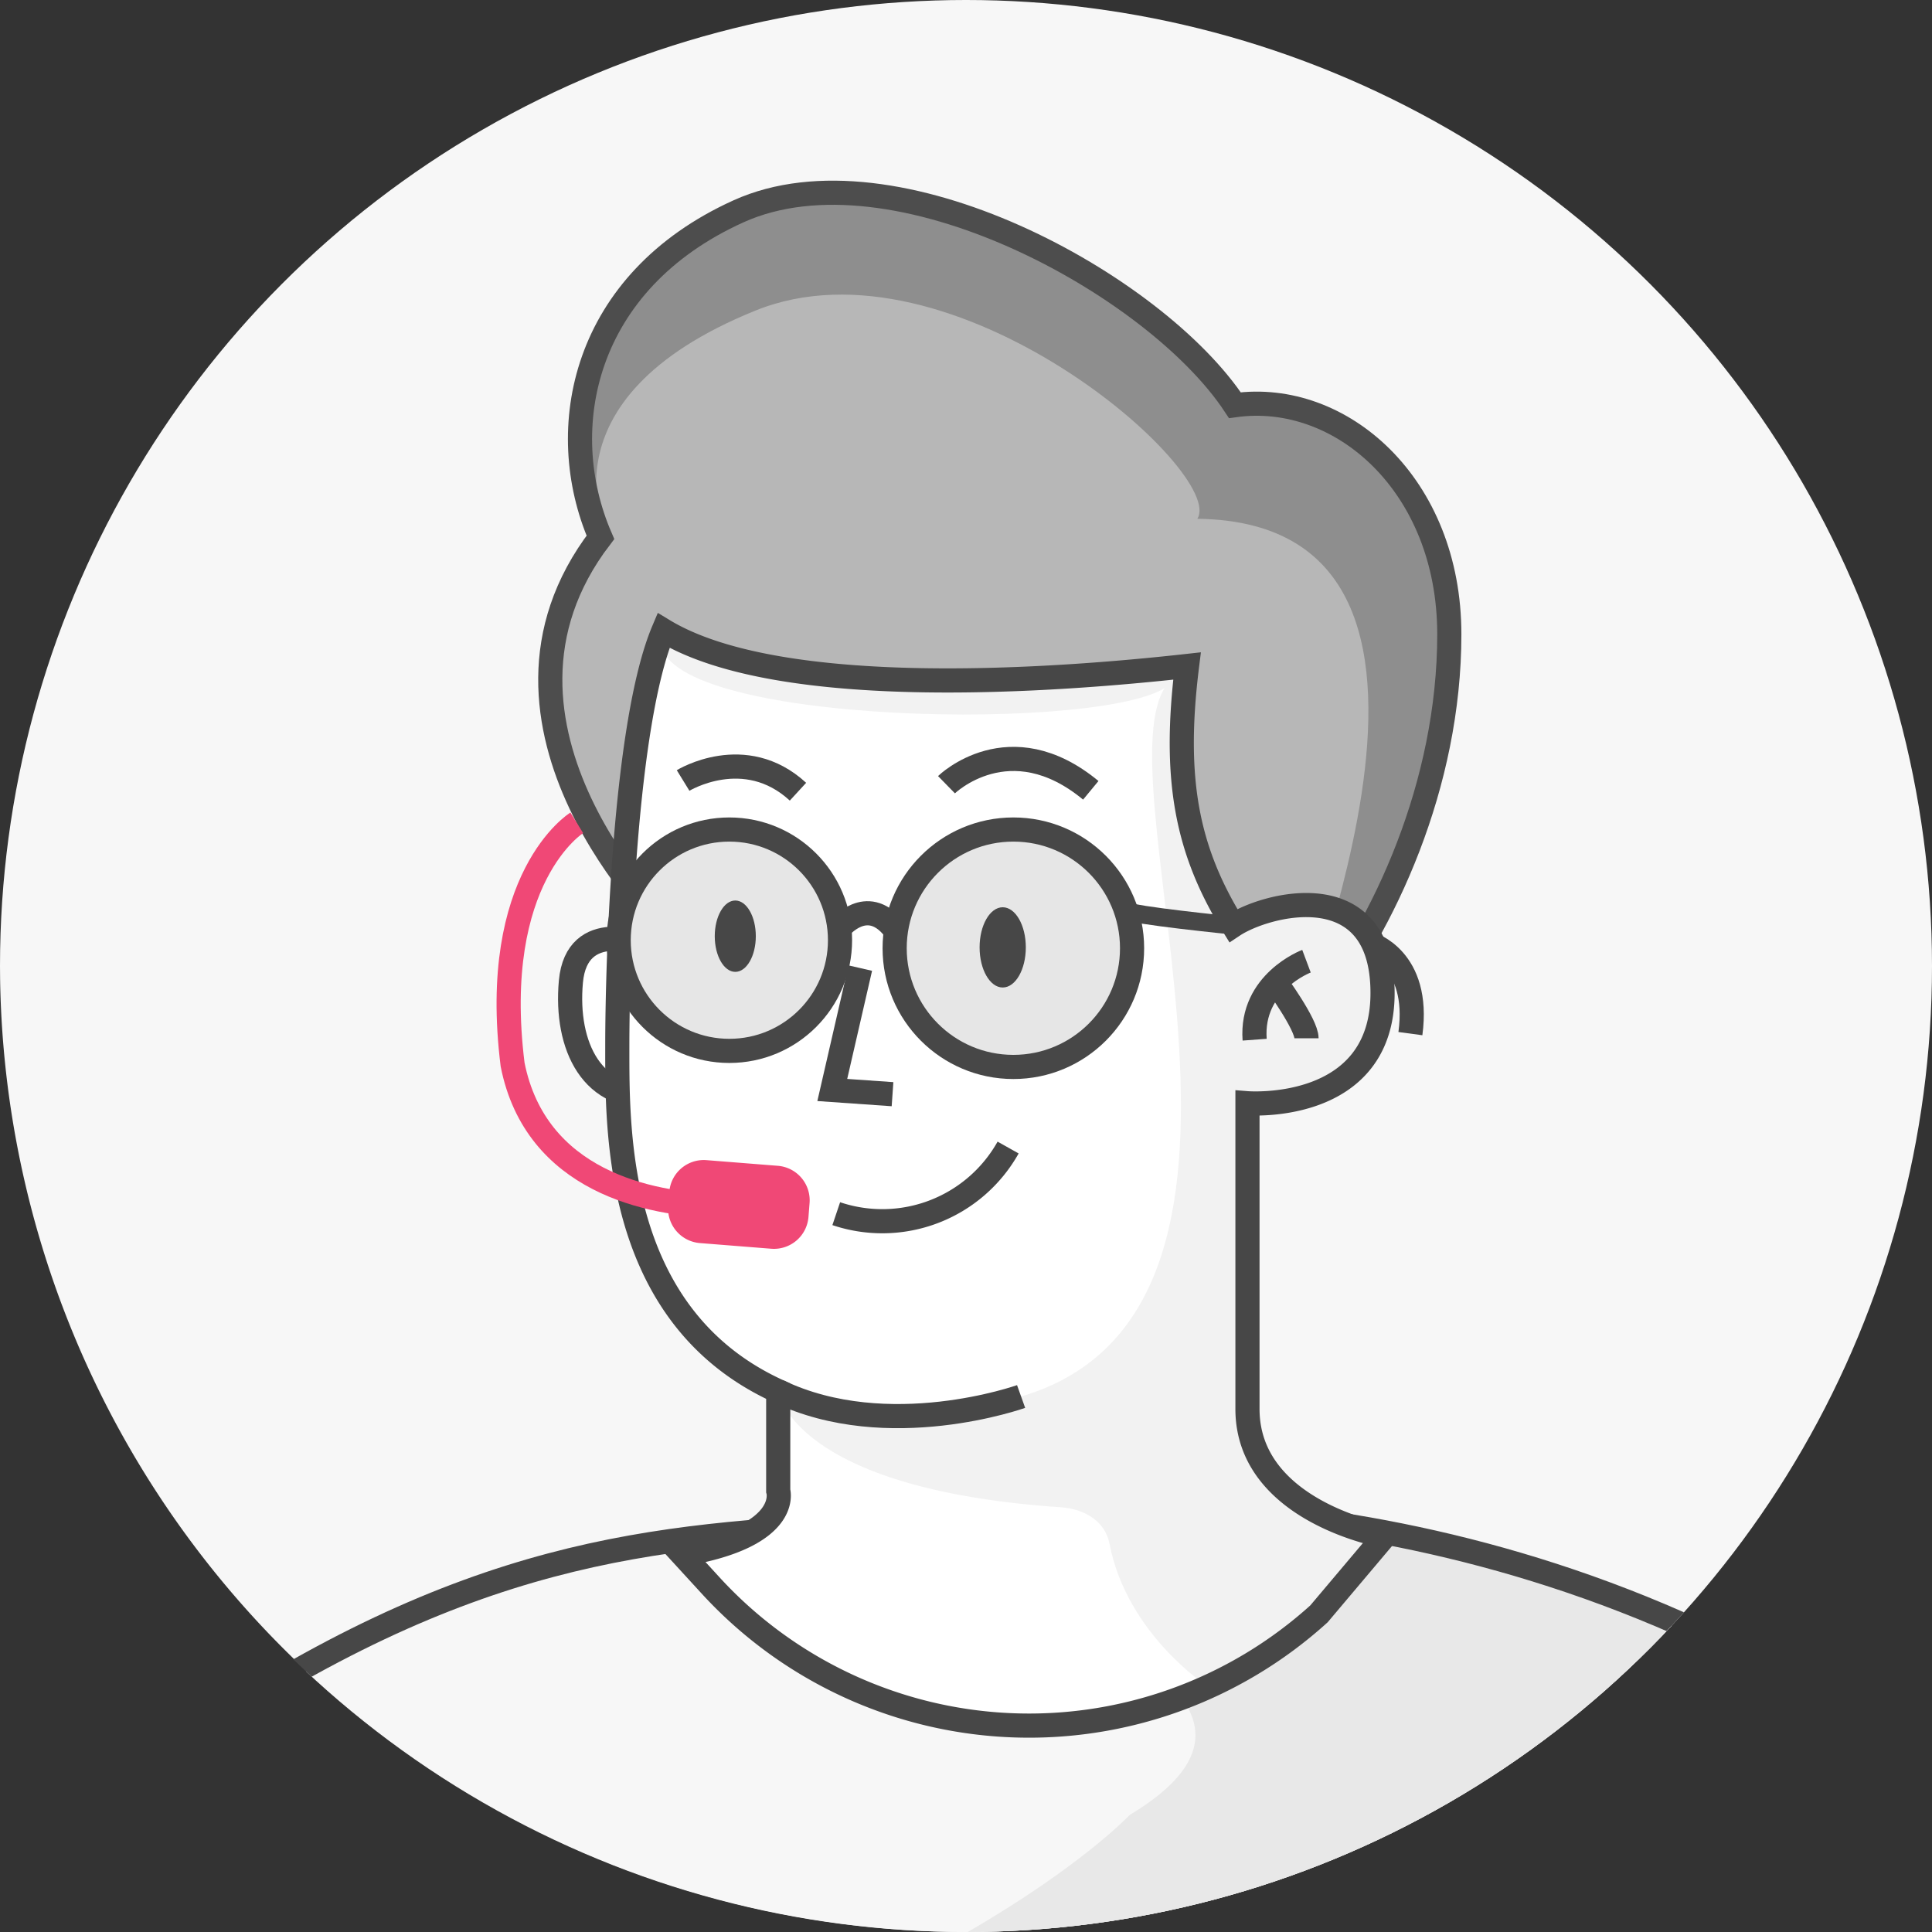
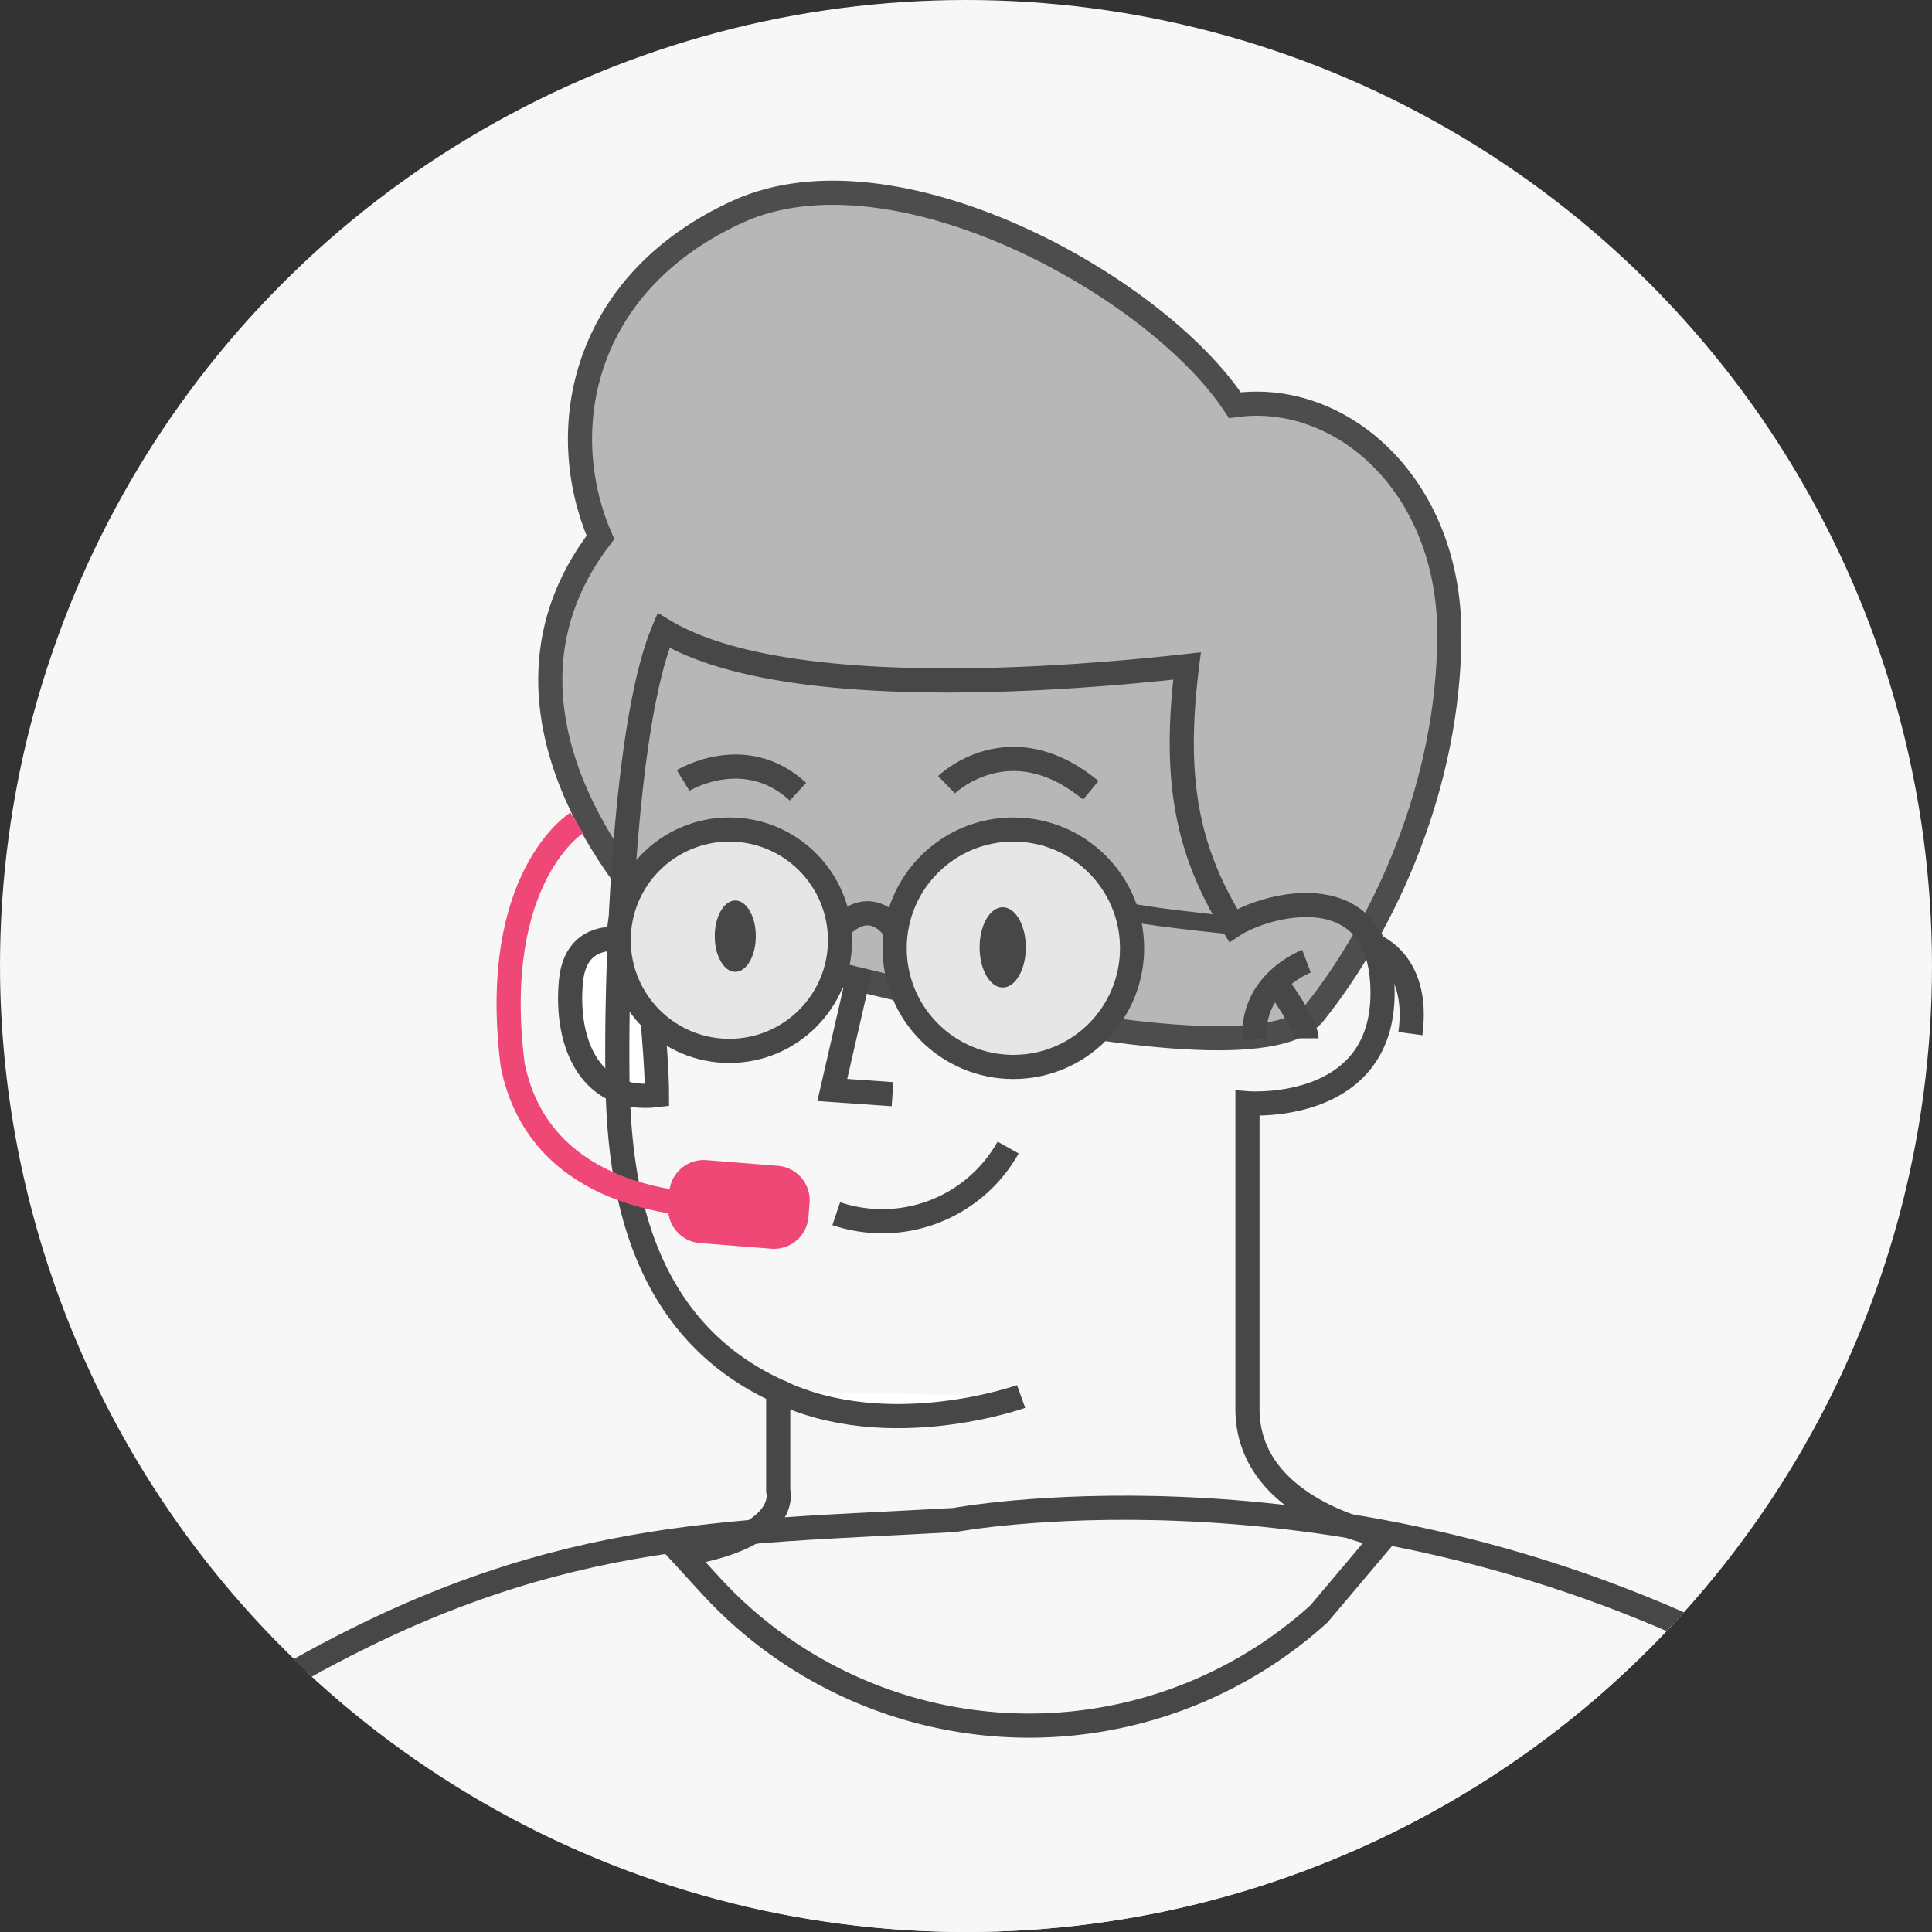
<svg xmlns="http://www.w3.org/2000/svg" width="160" height="160" viewBox="0 0 160 160">
  <rect x="0" y="0" width="160" height="160" fill="#333333" stroke="none" />
  <defs>
    <clipPath id="clip-path">
      <circle id="Эллипс_340" data-name="Эллипс 340" cx="80" cy="80" r="80" fill="none" />
    </clipPath>
  </defs>
  <g id="_24_7_Support_ic" data-name="24/7 Support ic" transform="translate(0 -0.224)">
    <g id="Сгруппировать_6896" data-name="Сгруппировать 6896" transform="translate(0 0.224)" clip-path="url(#clip-path)">
      <path id="Контур_3483" data-name="Контур 3483" d="M160.272,80.136A80.136,80.136,0,1,1,80.136,0a80.136,80.136,0,0,1,80.136,80.136" transform="translate(0 -0.272)" fill="#f7f7f7" />
      <path id="Контур_3484" data-name="Контур 3484" d="M180.494,124.79s4.2,1.2,3.36,7.44" transform="translate(-67.051 -46.629)" fill="none" stroke="#474747" stroke-miterlimit="10" stroke-width="2" />
      <path id="Контур_3485" data-name="Контур 3485" d="M155.679,211.154c-33.065-16.116-63.8-10.321-63.8-10.321-19.731,1.128-34.653.564-57.348,14.2,0,0,22.713,19.47,58.434,19.47s62.717-23.347,62.717-23.347" transform="translate(-12.827 -74.501)" fill="#f7f7f7" />
-       <path id="Контур_3486" data-name="Контур 3486" d="M187.073,211.154c-33.065-16.116-63.8-10.321-63.8-10.321-19.731,1.128,37.206,10.335,14.511,23.969,0,0-3.96,4.224-13.424,9.7,35.722,0,62.717-23.347,62.717-23.347" transform="translate(-44.221 -74.501)" fill="#e8e8e8" />
      <path id="Контур_3487" data-name="Контур 3487" d="M154.451,209.32c-32.154-14.729-61.446-9.207-61.446-9.207-19.172,1.1-33.8.595-55.436,13.073" transform="translate(-13.956 -74.234)" fill="none" stroke="#474747" stroke-miterlimit="10" stroke-width="2" />
      <path id="Контур_3488" data-name="Контур 3488" d="M82.26,86.721s-17.515-16.785-5.6-32.354c-3.892-9-1.459-21.165,11.433-27s34.543,6.081,41.111,16.055c8.758-1.217,17.758,6.568,17.758,18.974s-5.352,24.083-11.189,31.381S82.26,86.721,82.26,86.721" transform="translate(-26.936 -9.865)" fill="#b7b7b7" />
-       <path id="Контур_3489" data-name="Контур 3489" d="M78.741,54.348s0-.445-.619.019c-3.892-9-1.459-21.164,11.433-27S124.1,33.446,130.666,43.42c8.757-1.216,17.758,6.568,17.758,18.974s-5.351,24.083-11.189,31.381c-4.624,5.78,18.3-40.6-9.684-40.948,2.441-3.784-20.274-23.85-36.6-17.24C72.638,43,78.741,54.348,78.741,54.348" transform="translate(-28.393 -9.864)" fill="#8e8e8e" />
      <path id="Контур_3490" data-name="Контур 3490" d="M82.26,86.721s-17.515-16.785-5.6-32.354c-3.892-9-1.459-21.165,11.433-27s34.543,6.081,41.111,16.055c8.758-1.217,17.758,6.568,17.758,18.974s-5.352,24.083-11.189,31.381S82.26,86.721,82.26,86.721Z" transform="translate(-26.936 -9.865)" fill="none" stroke="#4d4d4d" stroke-miterlimit="10" stroke-width="2" />
      <path id="Контур_3491" data-name="Контур 3491" d="M81.344,124.595s-5.671-2.268-6.158,3.078,1.782,10.046,7.13,9.4c0-3.726-.972-12.477-.972-12.477" transform="translate(-27.907 -46.379)" fill="#fff" />
      <path id="Контур_3492" data-name="Контур 3492" d="M81.344,124.595s-5.671-2.268-6.158,3.078,1.782,10.046,7.13,9.4C82.316,133.345,81.344,124.595,81.344,124.595Z" transform="translate(-27.907 -46.379)" fill="none" stroke="#474747" stroke-miterlimit="10" stroke-width="2" />
-       <path id="Контур_3493" data-name="Контур 3493" d="M86.7,160.014l2.372,2.588a35.767,35.767,0,0,0,50.375,2.342l5.443-6.45s-11.365-1.979-11.365-10.517V122.658s11.187.883,11.187-9.127-9.715-7.36-12.365-5.593c-3.827-6.183-5-12.071-3.827-21.491-10.6,1.178-33.641,2.944-43.356-2.944-3.238,7.655-3.827,27.379-3.827,34.445s-.216,22.375,13.327,28.557v8.244s1.146,3.76-7.965,5.266" transform="translate(-30.215 -31.292)" fill="#fff" />
-       <path id="Контур_3494" data-name="Контур 3494" d="M120.226,156.119c-22.365-1.522-23.413-9.614-23.413-9.614s15.343,3.376,20.114.439c24.293-7.166,6.662-50.041,11.871-58.656-6.211,3.806-44.724,2.87-41.485-4.784,9.715,5.888,32.757,4.121,43.356,2.944-1.178,9.421,0,15.309,3.826,21.491,2.65-1.766,12.365-4.416,12.365,5.594s-11.187,9.126-11.187,9.126v25.319c0,8.538,11.365,10.516,11.365,10.516l-6.477,7.524-8.267,4.878s-6.618-4.315-8.041-11.744c-.365-1.9-2.1-2.9-4.026-3.033" transform="translate(-32.363 -31.292)" fill="#f2f2f2" />
      <path id="Контур_3495" data-name="Контур 3495" d="M86.7,160.014l2.372,2.588a35.767,35.767,0,0,0,50.375,2.342l5.443-6.45s-11.365-1.979-11.365-10.517V122.658s11.187.883,11.187-9.127-9.715-7.36-12.365-5.593c-3.827-6.183-5-12.071-3.827-21.491-10.6,1.178-33.641,2.944-43.356-2.944-3.238,7.655-3.827,27.379-3.827,34.445s-.216,22.375,13.327,28.557v8.244S95.81,158.508,86.7,160.014Z" transform="translate(-30.215 -31.292)" fill="none" stroke="#474747" stroke-miterlimit="10" stroke-width="2" />
      <path id="Контур_3496" data-name="Контур 3496" d="M169.6,127.085s-4.641,1.74-4.293,6.5" transform="translate(-61.403 -47.482)" fill="none" stroke="#474747" stroke-miterlimit="10" stroke-width="2" />
      <path id="Контур_3497" data-name="Контур 3497" d="M168.091,129.854s2.552,3.481,2.552,4.641" transform="translate(-62.443 -48.51)" fill="none" stroke="#474747" stroke-miterlimit="10" stroke-width="2" />
      <path id="Контур_3498" data-name="Контур 3498" d="M110.188,157.113a11.947,11.947,0,0,0,14.233-5.477" transform="translate(-40.933 -56.602)" fill="none" stroke="#474747" stroke-miterlimit="10" stroke-width="2" />
      <path id="Контур_3499" data-name="Контур 3499" d="M124.712,102.564s5.221-5.1,11.95.464" transform="translate(-46.328 -37.578)" fill="none" stroke="#474747" stroke-miterlimit="10" stroke-width="2" />
      <path id="Контур_3500" data-name="Контур 3500" d="M90.008,102.591s5.1-3.133,9.514.928" transform="translate(-33.437 -37.954)" fill="none" stroke="#474747" stroke-miterlimit="10" stroke-width="2" />
      <path id="Контур_3501" data-name="Контур 3501" d="M111.985,127.993l-2.32,10.094,4.989.348" transform="translate(-40.739 -47.819)" fill="none" stroke="#474747" stroke-miterlimit="10" stroke-width="2" />
      <path id="Контур_3502" data-name="Контур 3502" d="M99.848,118.9a9.166,9.166,0,1,1-9.166-9.166,9.166,9.166,0,0,1,9.166,9.166" transform="translate(-30.282 -41.036)" fill="#e6e6e6" />
      <circle id="Эллипс_338" data-name="Эллипс 338" cx="9.166" cy="9.166" r="9.166" transform="translate(51.235 68.698)" fill="none" stroke="#474747" stroke-miterlimit="10" stroke-width="2" />
      <path id="Контур_3503" data-name="Контур 3503" d="M137.543,119.565a9.831,9.831,0,1,1-9.831-9.831,9.831,9.831,0,0,1,9.831,9.831" transform="translate(-43.791 -41.036)" fill="#e6e6e6" />
      <circle id="Эллипс_339" data-name="Эллипс 339" cx="9.831" cy="9.831" r="9.831" transform="translate(74.091 68.698)" fill="none" stroke="#474747" stroke-miterlimit="10" stroke-width="2" />
      <path id="Контур_3504" data-name="Контур 3504" d="M110.683,121.954s2.2-2.669,4.408,0" transform="translate(-41.117 -45.135)" fill="none" stroke="#474747" stroke-miterlimit="10" stroke-width="2" />
      <path id="Контур_3505" data-name="Контур 3505" d="M148.524,120.44c.116.348,8.782,1.22,8.782,1.22" transform="translate(-55.174 -45.013)" fill="none" stroke="#474747" stroke-miterlimit="10" stroke-width="1.5" />
      <path id="Контур_3506" data-name="Контур 3506" d="M97.576,122.042c0,1.632-.762,2.955-1.7,2.955s-1.7-1.323-1.7-2.955.762-2.955,1.7-2.955,1.7,1.323,1.7,2.955" transform="translate(-34.983 -44.511)" fill="#474747" />
      <path id="Контур_3507" data-name="Контур 3507" d="M132.9,123.3c0,1.835-.857,3.323-1.914,3.323s-1.914-1.488-1.914-3.323.857-3.323,1.914-3.323,1.914,1.488,1.914,3.323" transform="translate(-47.946 -44.842)" fill="#474747" />
      <path id="Контур_3508" data-name="Контур 3508" d="M122.655,184.181s-11.006,3.933-20.114-.439" transform="translate(-38.092 -68.529)" fill="#fff" />
      <path id="Контур_3509" data-name="Контур 3509" d="M122.655,184.181s-11.006,3.933-20.114-.439" transform="translate(-38.092 -68.529)" fill="none" stroke="#474747" stroke-miterlimit="10" stroke-width="2" />
      <path id="Контур_3510" data-name="Контур 3510" d="M72.808,106.137s-7.25,4.494-5.314,20.023c1.919,9.663,11.306,11.573,17.047,11.7" transform="translate(-25.042 -37.995)" fill="none" stroke="#f04876" stroke-miterlimit="10" stroke-width="2" />
      <path id="Контур_3511" data-name="Контур 3511" d="M96.571,160.628l-5.907-.469a2.865,2.865,0,0,1-2.628-3.082l.092-1.158a2.864,2.864,0,0,1,3.082-2.628l5.907.469a2.864,2.864,0,0,1,2.628,3.082L99.654,158a2.865,2.865,0,0,1-3.082,2.628" transform="translate(-32.7 -57.213)" fill="#f04876" />
    </g>
  </g>
</svg>